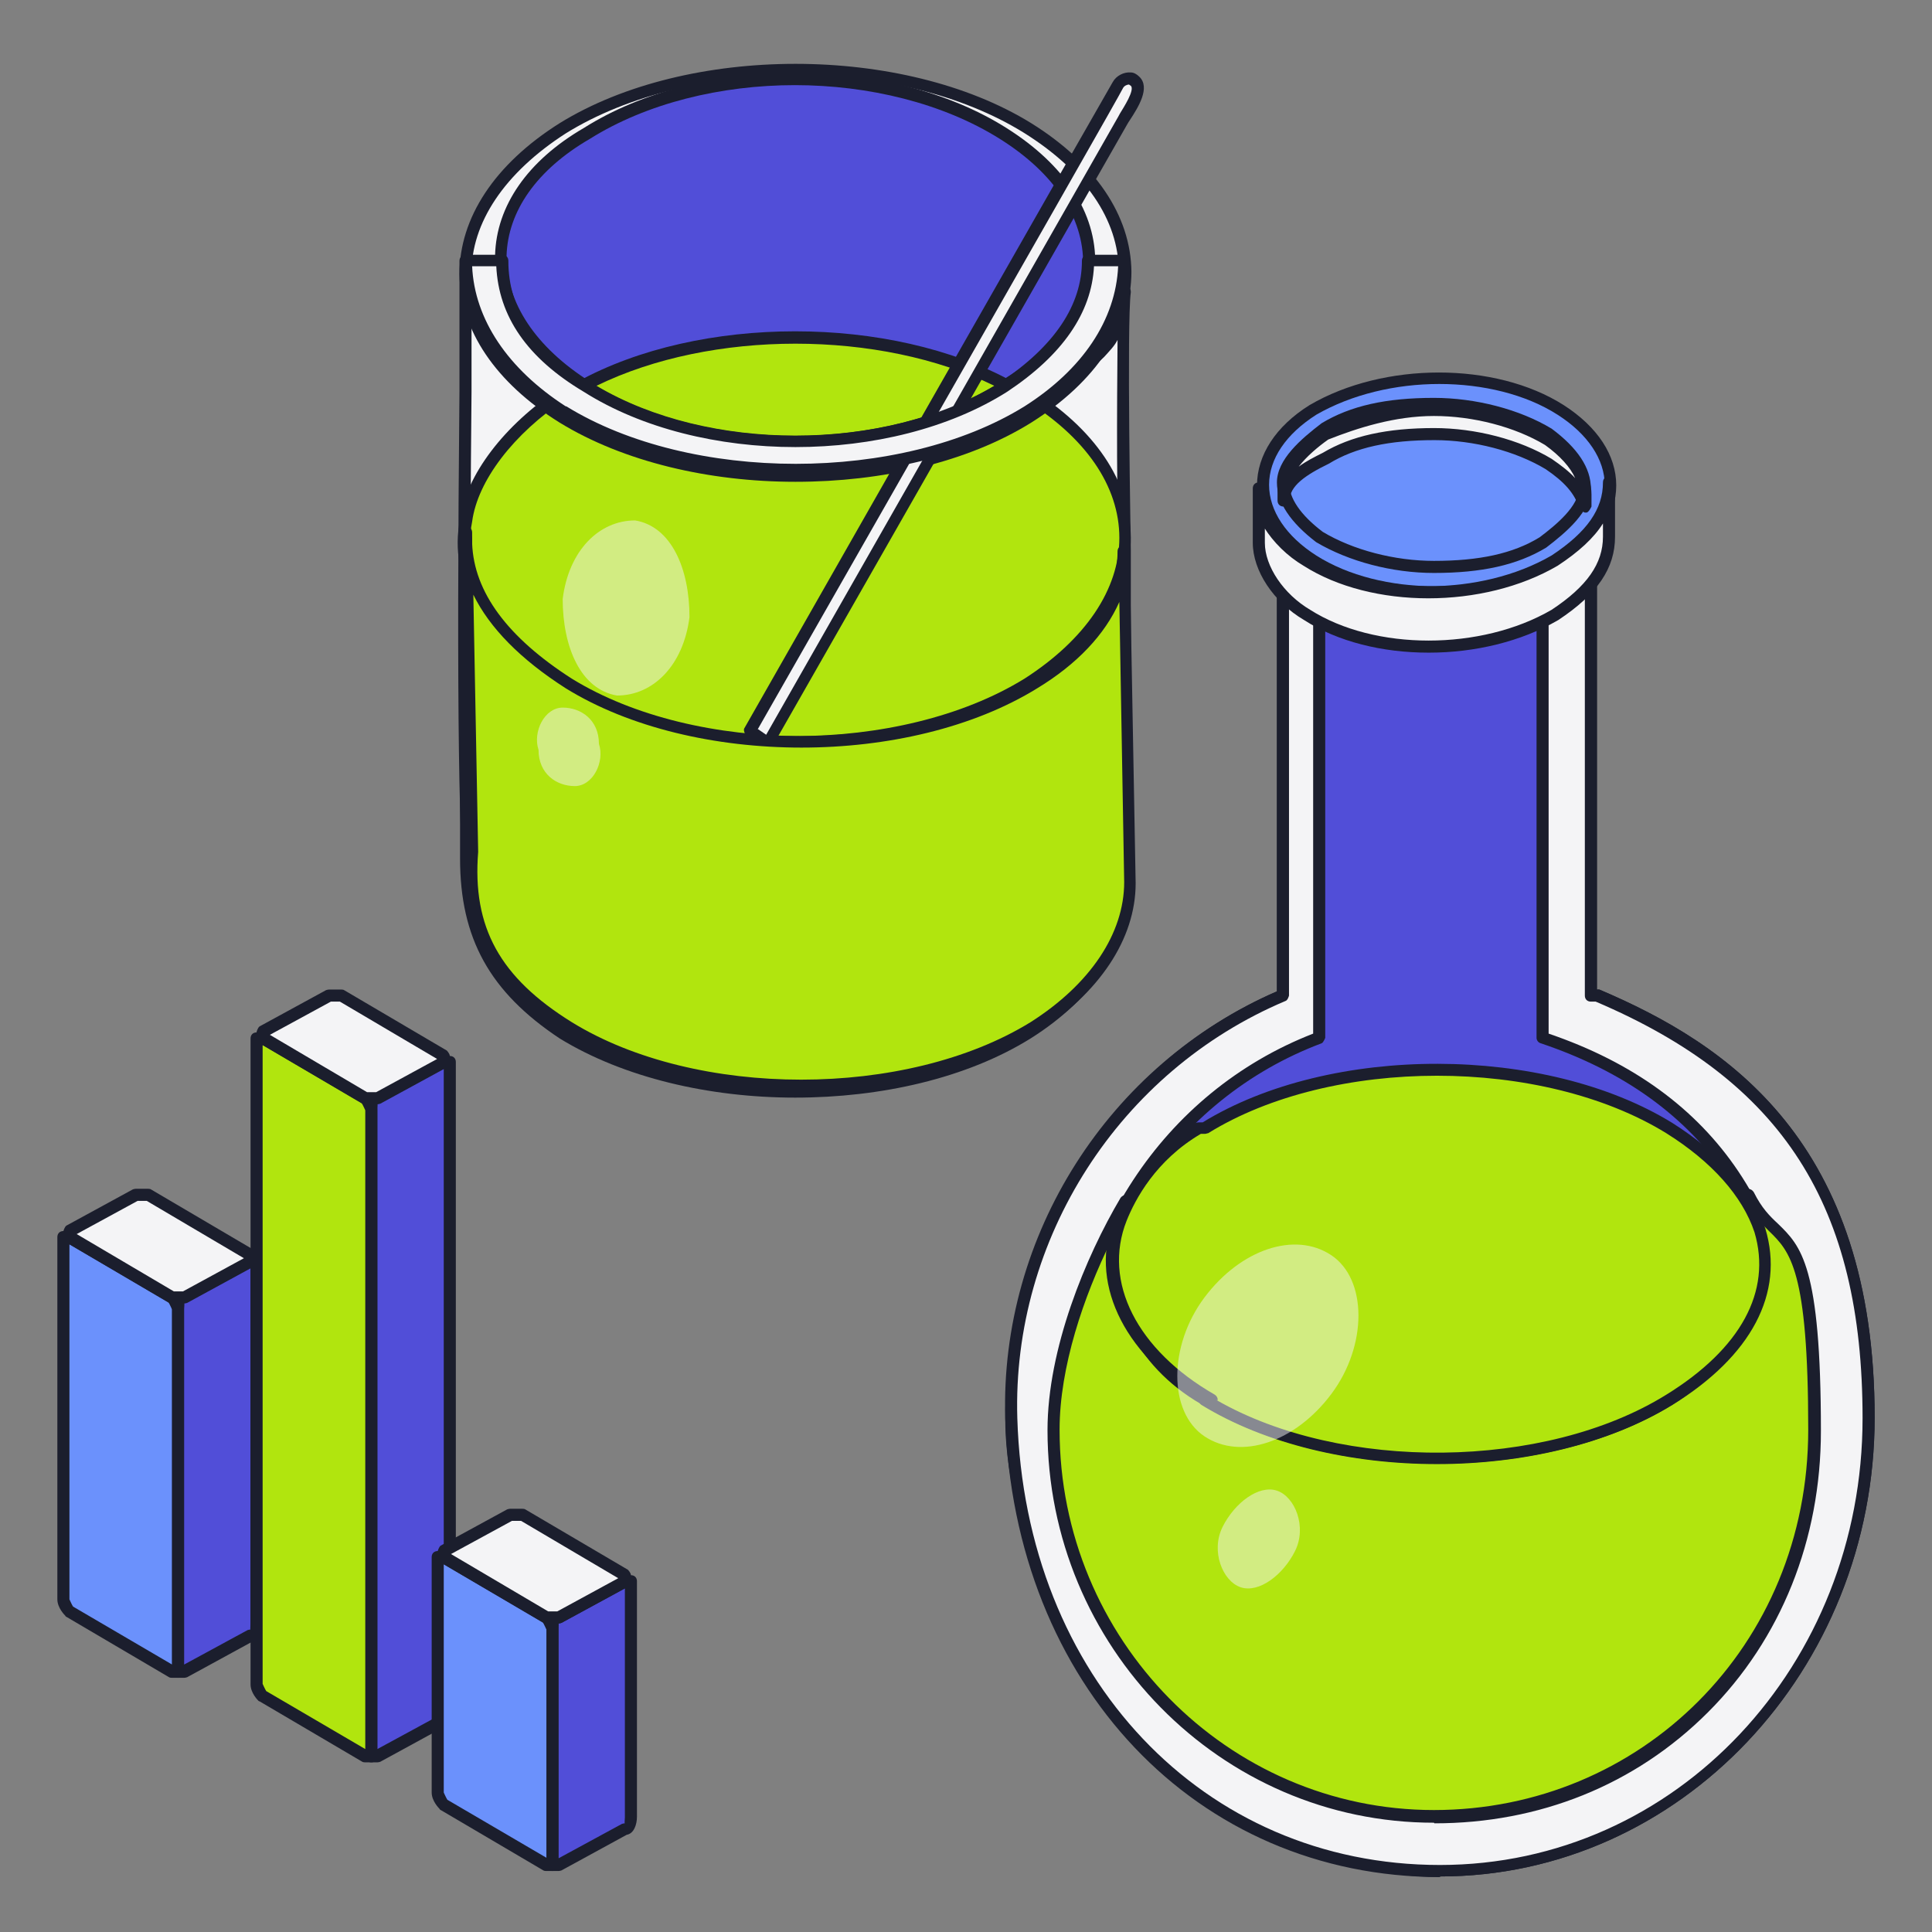
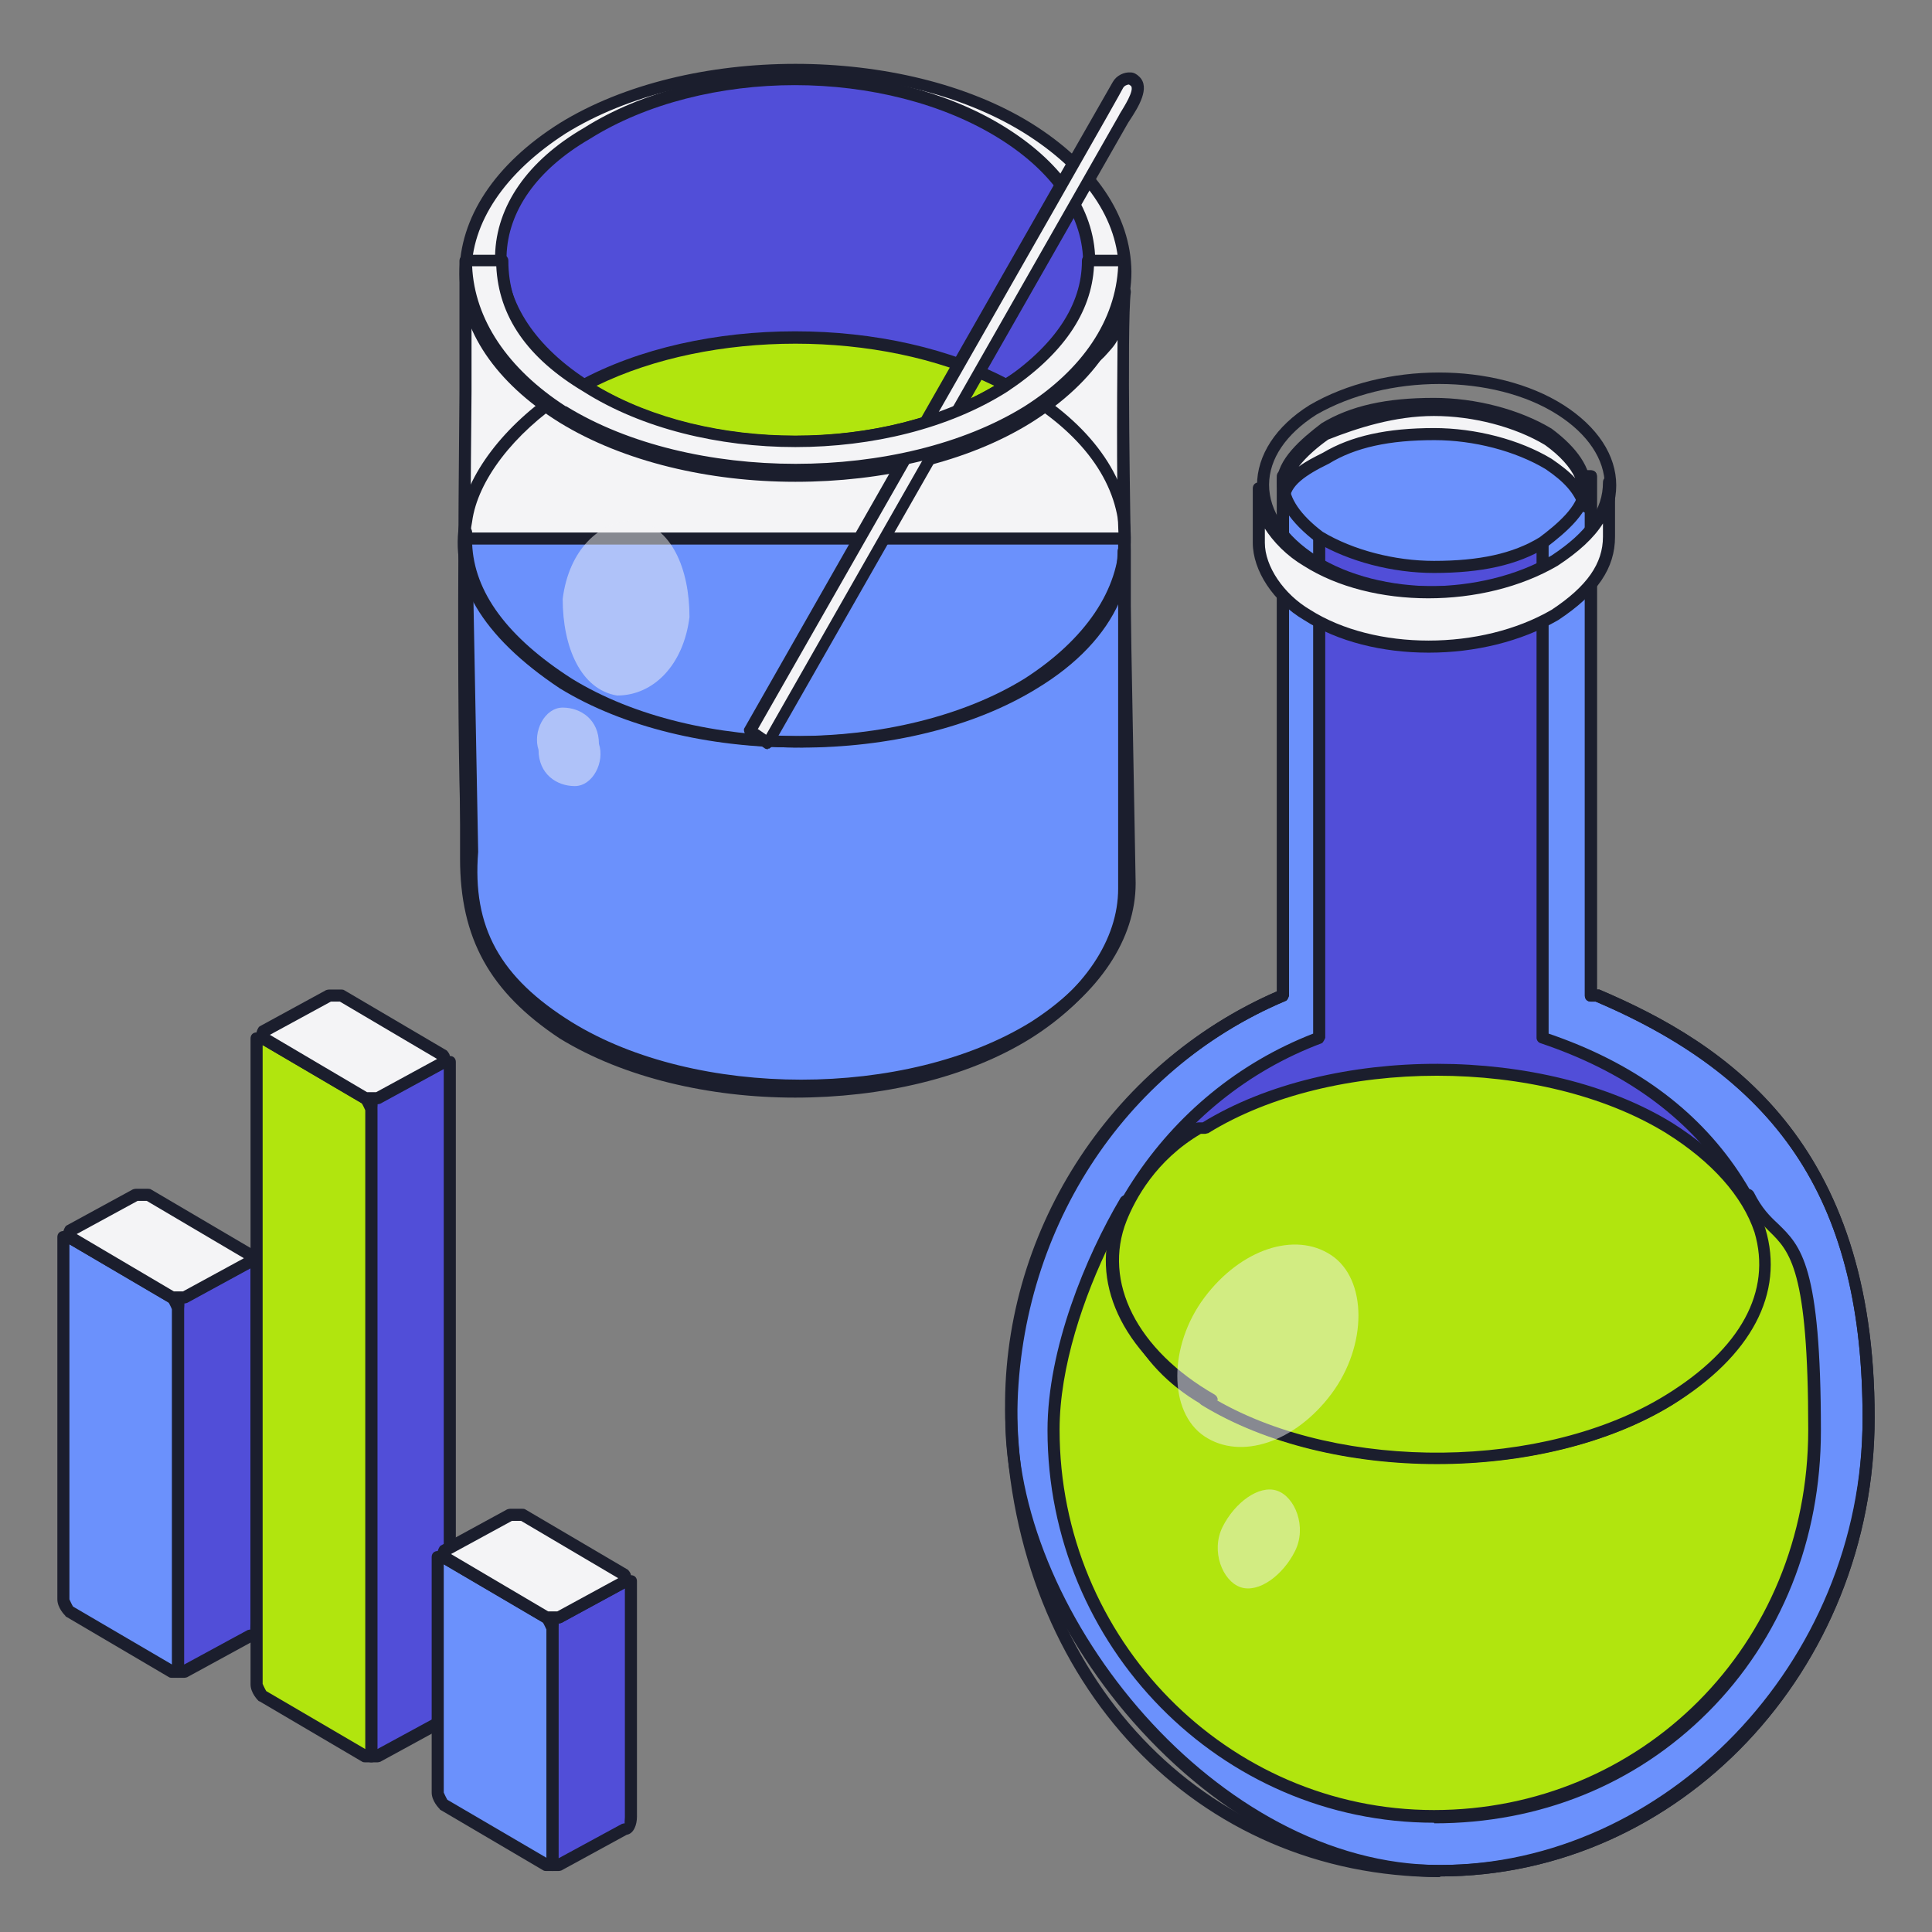
<svg xmlns="http://www.w3.org/2000/svg" id="Layer_1" data-name="Layer 1" viewBox="0 0 32 32">
  <rect x="0" y="0" width="32" height="32" fill="#808080" stroke="none" />
  <defs>
    <style>
      .cls-1 {
        fill: #1b1e2d;
      }

      .cls-1, .cls-2, .cls-3, .cls-4, .cls-5 {
        stroke-width: 0px;
      }

      .cls-2 {
        fill: #514ed8;
      }

      .cls-3 {
        fill: #6b91fc;
      }

      .cls-4 {
        fill: #f4f4f6;
      }

      .cls-6 {
        opacity: 0;
      }

      .cls-7 {
        isolation: isolate;
        opacity: .5;
      }

      .cls-5 {
        fill: #b1e50e;
      }
    </style>
  </defs>
  <g id="Bar_Graph_Diagram_Chart-R-2" data-name="Bar Graph Diagram Chart-R-2">
    <g>
      <g>
        <path class="cls-3" d="M2.85,21.49s.1.1.1.2v6h-.1l-1.7-1s-.1-.1-.1-.2v-6h.1l1.7,1Z" />
        <path class="cls-1" d="M2.95,27.79h-.1s-.04,0-.05-.01l-1.7-1s-.01,0-.02-.02c-.01-.01-.13-.13-.13-.27v-6c0-.06.04-.1.1-.1h.1s.04,0,.05.01l1.7,1s.01,0,.02.01c.01.01.13.13.13.27v6c0,.06-.04.1-.1.1ZM1.21,26.61l1.64.96v-5.88s-.04-.09-.06-.12l-1.64-.96v5.88s.04.09.06.12Z" />
      </g>
      <g>
        <path class="cls-2" d="M2.95,21.69s0-.2.1-.2l1.1-.6h.1v6s0,.2-.1.2l-1.1.6h-.1v-6Z" />
        <path class="cls-1" d="M3.05,27.79h-.1c-.06,0-.1-.04-.1-.1v-6c0-.13.05-.28.17-.3l1.08-.59s.03-.01.05-.01h.1c.06,0,.1.04.1.1v6c0,.13-.05.28-.17.3l-1.08.59s-.03.01-.05.01ZM4.15,21l-1.05.57s-.03.01-.05.01c.01,0,0,.06,0,.1v5.89l1.05-.57s.03-.01.05-.01c-.01,0,0-.06,0-.1v-5.89Z" />
      </g>
      <g>
        <path class="cls-4" d="M1.15,20.39v.1l1.7,1h.2l1.1-.6v-.1l-1.7-1h-.2l-1.1.6Z" />
        <path class="cls-1" d="M3.05,21.59h-.2s-.04,0-.05-.01l-1.7-1s-.05-.05-.05-.09v-.1s.02-.07.05-.09l1.1-.6s.03-.01.05-.01h.2s.04,0,.05.01l1.7,1s.05.05.05.09v.1s-.02.07-.05.09l-1.1.6s-.03.01-.05.01ZM2.88,21.39h.15l1.01-.55-1.61-.95h-.15l-1.01.55,1.61.95Z" />
      </g>
      <g>
-         <path class="cls-5" d="M7.35,25.49v3h-.1l-1.7-1s-.1-.1-.1-.2v-8.5h0l1.9,6.7Z" />
        <path class="cls-1" d="M7.35,28.59h-.1s-.04,0-.05-.01l-1.7-1s-.01,0-.02-.02c-.01-.01-.13-.13-.13-.27v-8.5s.04-.09.09-.1c.04-.02.1.02.11.07l1.9,6.7s0,.02,0,.03v3c0,.06-.04.1-.1.1ZM5.61,27.41l1.64.96v-2.87l-1.7-6v7.78s.03.09.06.12Z" />
      </g>
      <g>
        <path class="cls-5" d="M7.35,25.49v3h-.1l-1.7-1s-.1-.1-.1-.2v-8.5h0l1.9,6.7Z" />
        <path class="cls-1" d="M7.35,28.59h-.1s-.04,0-.05-.01l-1.7-1s-.01,0-.02-.02c-.01-.01-.13-.13-.13-.27v-8.5s.04-.09.09-.1c.04-.02.1.02.11.07l1.9,6.7s0,.02,0,.03v3c0,.06-.04.1-.1.1ZM5.61,27.41l1.64.96v-2.87l-1.7-6v7.78s.03.09.06.12Z" />
      </g>
      <g>
        <path class="cls-2" d="M6.15,18.39s0-.2.1-.2l1.1-.6h.1v10.7s0,.2-.1.2l-1.1.6h-.1v-10.7Z" />
        <path class="cls-1" d="M6.25,29.19h-.1c-.06,0-.1-.04-.1-.1v-10.7c0-.13.05-.28.17-.3l1.08-.59s.03-.01.05-.01h.1c.06,0,.1.04.1.1v10.7c0,.13-.05.28-.17.3l-1.08.59s-.03.01-.05.01ZM6.25,18.39v10.58l1.05-.57s.03-.01.05-.01c-.01,0,0-.06,0-.1v-10.59l-1.05.57s-.03.01-.05.01c.01,0,0,.06,0,.1h0Z" />
      </g>
      <g>
        <path class="cls-5" d="M6.05,18.19s.1.1.1.2v10.7h-.1l-1.7-1s-.1-.1-.1-.2v-10.7h.1l1.7,1Z" />
        <path class="cls-1" d="M6.15,29.19h-.1s-.04,0-.05-.01l-1.7-1s-.01,0-.02-.01c-.01-.01-.13-.13-.13-.27v-10.7c0-.06.04-.1.1-.1h.1s.04,0,.05.01l1.7,1s.01,0,.02.01c.01.01.13.13.13.27v10.7c0,.06-.04.1-.1.1ZM4.41,28.01l1.64.96v-10.58s-.04-.09-.06-.12l-1.64-.96v10.58s.04.09.06.12Z" />
      </g>
      <g>
        <path class="cls-4" d="M4.35,17.09v.1l1.7,1h.2l1.1-.6v-.1l-1.7-1h-.2l-1.1.6Z" />
        <path class="cls-1" d="M6.25,18.29h-.2s-.04,0-.05-.01l-1.7-1s-.05-.05-.05-.09v-.1s.02-.07.05-.09l1.1-.6s.03-.01.05-.01h.2s.04,0,.05.01l1.7,1s.05.05.05.09v.1s-.02.07-.05.09l-1.1.6s-.03.01-.05.01ZM6.08,18.09h.15l1.01-.55-1.61-.95h-.15l-1.01.55,1.61.95Z" />
      </g>
      <g>
        <path class="cls-2" d="M9.15,26.99s0-.2.1-.2l1.1-.6h.1v3.9s0,.2-.1.2l-1.1.6h-.1v-3.9Z" />
        <path class="cls-1" d="M9.25,30.99h-.1c-.06,0-.1-.04-.1-.1v-3.9c0-.13.05-.28.17-.3l1.08-.59s.03-.01.05-.01h.1c.06,0,.1.04.1.1v3.9c0,.13-.05.28-.17.3l-1.08.59s-.03.01-.05.01ZM9.25,26.99v3.79l1.05-.57s.03-.01.05-.01c-.01,0,0-.06,0-.1v-3.79l-1.05.57s-.03.01-.05.01c.01,0,0,.06,0,.1Z" />
      </g>
      <g>
        <path class="cls-3" d="M9.05,26.79s.1.1.1.2v3.9h-.1l-1.7-1s-.1-.1-.1-.2v-3.9h.1l1.7,1Z" />
        <path class="cls-1" d="M9.15,30.99h-.1s-.04,0-.05-.01l-1.7-1s-.01,0-.02-.02c-.01-.01-.13-.13-.13-.27v-3.9c0-.06.04-.1.1-.1h.1s.04,0,.05.01l1.7,1s.01,0,.02.02c.01.01.13.13.13.27v3.9c0,.06-.04.1-.1.1ZM7.41,29.81l1.64.96v-3.78s-.04-.09-.06-.12l-1.64-.96v3.78s.04.09.06.12Z" />
      </g>
      <g>
        <path class="cls-4" d="M7.35,25.69v.1l1.7,1h.2l1.1-.6v-.1l-1.7-1h-.2l-1.1.6Z" />
        <path class="cls-1" d="M9.25,26.89h-.2s-.04,0-.05-.01l-1.7-1s-.05-.05-.05-.09v-.1s.02-.07.05-.09l1.1-.6s.03-.01.05-.01h.2s.04,0,.05.01l1.7,1s.05.05.05.09v.1s-.02.07-.05.09l-1.1.6s-.03.01-.05.01ZM9.08,26.69h.15l1.01-.55-1.61-.95h-.15l-1.01.55,1.61.95Z" />
      </g>
    </g>
  </g>
  <g>
    <g>
      <path class="cls-4" d="M18.62,4.81c-.08.56-.13.77-.41,1.04s-.63.45-.97.62c-.39.19-.78.39-1.21.48-.32.06-.65.07-.98.07-1.05,0-2.11,0-3.16,0-.45,0-.91,0-1.35-.09-.61-.13-1.17-.47-1.6-.92-.38-.41-1.26-1.11-1.23-1.7-.01.25,0,1.45,0,1.79,0,.39-.1,8.06.1,8.61.35.98,1.8,2.1,2.82,2.3.49.1.99.1,1.48.1.69,0,1.37,0,2.06.01.58,0,1.18,0,1.73-.19.29-.11.56-.26.83-.42.31-.18.65-.39.79-.72.09-.21,1.1-.64,1.1-.86,0-3.4-.01-2.42-.01-5.82,0,.1-.08-3.74,0-4.3Z" />
      <path class="cls-1" d="M14.38,17.23c-.07,0-.13,0-.2,0-.69,0-1.37,0-2.06,0-.5,0-1.01,0-1.5-.11-1-.2-2.51-1.3-2.9-2.37-.12-.34-.16-3.05-.11-8.27,0-.2,0-.33,0-.37v-.36c0-.49,0-1.23,0-1.43h0c0-.06.05-.1.1-.1.06,0,.1.05.1.1-.02.43.53.97.94,1.37.1.09.19.18.26.26.43.45.98.77,1.55.89.43.09.88.09,1.33.09h3.16c.3,0,.64,0,.96-.07.42-.08.81-.28,1.19-.47.33-.17.68-.34.95-.6.25-.24.3-.42.38-.98,0-.05.05-.1.11-.08.05,0,.09.05.09.1,0,0,0,0,0,.01-.07.53,0,4.13,0,4.28,0,0,0,0,0,0h0c0,1.7,0,2.3,0,2.91,0,.6,0,1.21,0,2.91,0,.17-.24.33-.64.57-.18.11-.44.27-.47.33-.16.38-.55.61-.83.77-.27.16-.55.32-.85.43-.51.18-1.06.2-1.56.2ZM7.81,4.91c0,.27,0,.58,0,.83v.36s0,.17,0,.38c-.06,6.39.02,7.99.1,8.2.35.98,1.81,2.05,2.75,2.24.48.1.98.1,1.46.1.69,0,1.37,0,2.06,0,.54,0,1.15,0,1.7-.19.28-.1.55-.26.81-.41.34-.2.62-.38.75-.68.05-.12.24-.24.55-.43.18-.11.53-.32.54-.4,0-1.7,0-2.3,0-2.9,0-.6,0-1.21,0-2.91h0s0-.04.01-.05c-.05-.51-.04-2.32-.03-3.42-.05.1-.13.18-.22.28-.29.29-.67.47-1,.64-.37.18-.79.39-1.24.48-.34.07-.69.07-1,.07h-3.16c-.45.01-.92.01-1.37-.09-.61-.13-1.2-.47-1.65-.95-.07-.07-.16-.16-.25-.25-.27-.26-.6-.58-.81-.92Z" />
    </g>
    <g>
      <path class="cls-3" d="M18.62,14.62h0v-5.7H7.72v5.3h0c0,1.2.4,2.1,1.6,2.9,2.1,1.3,5.6,1.3,7.7,0,1.1-.7,1.6-1.6,1.6-2.4v-.1Z" />
      <path class="cls-1" d="M13.17,18.18c-1.42,0-2.84-.33-3.9-.98-1.16-.77-1.65-1.66-1.65-2.98v-5.3c0-.06.04-.1.1-.1h10.9c.06,0,.1.04.1.1v5.8c0,.91-.6,1.82-1.65,2.48-1.06.66-2.48.98-3.9.98ZM7.82,9.01v5.2c0,1.25.46,2.09,1.56,2.82,2.06,1.27,5.53,1.27,7.59,0,.99-.63,1.55-1.47,1.55-2.31v-5.7H7.82Z" />
    </g>
    <g>
-       <path class="cls-5" d="M17.02,6.52c2.1,1.3,2.2,3.4,0,4.8-2.1,1.3-5.6,1.3-7.7,0-1.2-.8-1.8-1.7-1.6-2.7.1-.7.7-1.5,1.6-2.1,2.1-1.3,5.6-1.3,7.7,0Z" />
      <path class="cls-1" d="M13.17,12.38c-1.42,0-2.84-.33-3.9-.98-1.29-.86-1.85-1.8-1.65-2.8.1-.73.73-1.56,1.64-2.16,2.12-1.31,5.69-1.31,7.81,0,1.06.66,1.65,1.53,1.66,2.46,0,.93-.58,1.82-1.66,2.5-1.06.66-2.48.98-3.9.98ZM13.17,5.65c-1.38,0-2.77.32-3.8.96-.86.57-1.46,1.35-1.55,2.03-.18.92.34,1.79,1.56,2.6,2.06,1.27,5.53,1.27,7.59,0,1.01-.65,1.57-1.48,1.57-2.33,0-.86-.56-1.67-1.57-2.29-1.03-.64-2.41-.96-3.8-.96Z" />
    </g>
    <path class="cls-1" d="M7.72,9.12c-.06,0-.1-.04-.1-.1v-.2c0-.06.04-.1.1-.1s.1.04.1.1v.2c0,.06-.04.1-.1.1Z" />
    <g class="cls-6">
      <g>
        <path class="cls-3" d="M18.62,9.12c0-.9-.5-1.8-1.6-2.5-2.1-1.3-5.6-1.3-7.7,0-.9.6-1.4,1.4-1.6,2.1v.2h10.9v.3-.1Z" />
        <path class="cls-1" d="M18.62,9.32c-.06,0-.1-.04-.1-.1v-.1s0-.07,0-.1H7.72c-.06,0-.1-.04-.1-.1v-.2s0-.02,0-.03c.14-.49.54-1.42,1.64-2.16,2.12-1.31,5.69-1.31,7.81,0,.97.62,1.55,1.44,1.64,2.34,0,.01.01.03.01.05v.3c0,.06-.04.1-.1.1ZM7.82,8.82h10.68c-.11-.81-.64-1.55-1.53-2.12-2.06-1.27-5.54-1.27-7.59,0-1.04.69-1.42,1.56-1.55,2.03v.09Z" />
      </g>
    </g>
    <g>
      <path class="cls-4" d="M17.02,2.12c2.1,1.3,2.2,3.4,0,4.8-2.1,1.3-5.6,1.3-7.7,0-2.1-1.3-2.2-3.4,0-4.8,2.1-1.3,5.6-1.3,7.7,0Z" />
      <path class="cls-1" d="M13.17,7.98c-1.42,0-2.84-.33-3.9-.98-1.06-.66-1.65-1.53-1.66-2.46,0-.93.58-1.82,1.66-2.5,2.12-1.31,5.69-1.31,7.81,0,1.06.66,1.65,1.53,1.66,2.46,0,.93-.58,1.82-1.66,2.5-1.06.66-2.48.98-3.9.98ZM13.17,1.25c-1.38,0-2.77.32-3.8.96-1.01.65-1.57,1.48-1.56,2.33,0,.86.56,1.67,1.56,2.29,2.06,1.28,5.54,1.28,7.59,0,1.01-.65,1.57-1.47,1.57-2.33s-.56-1.67-1.57-2.3c-1.03-.64-2.41-.96-3.8-.96Z" />
    </g>
    <g>
      <path class="cls-2" d="M16.62,2.22c1.9,1.2,1.9,3.1,0,4.2-1.9,1.2-5,1.2-6.9,0s-1.9-3.1,0-4.2c1.9-1.2,5-1.2,6.9,0Z" />
      <path class="cls-1" d="M13.17,7.41c-1.27,0-2.54-.3-3.5-.92-.97-.61-1.49-1.41-1.47-2.26.02-.82.54-1.57,1.47-2.11,1.93-1.22,5.07-1.22,7,0h0c.97.61,1.49,1.41,1.47,2.26-.02.82-.54,1.57-1.47,2.11-.96.61-2.23.91-3.5.91ZM13.17,1.41c-1.23,0-2.46.3-3.4.89-.88.51-1.36,1.2-1.38,1.94-.01.77.48,1.51,1.38,2.08,1.87,1.18,4.92,1.18,6.79,0,.88-.51,1.36-1.2,1.38-1.94.01-.77-.47-1.51-1.38-2.08h0c-.94-.59-2.17-.89-3.4-.89Z" />
    </g>
    <g>
      <g>
-         <path class="cls-5" d="M9.62,6.42h.1c1.9,1.2,5,1.2,6.9,0h.1c-2-1.1-5.1-1.1-7.1,0Z" />
+         <path class="cls-5" d="M9.62,6.42c1.9,1.2,5,1.2,6.9,0h.1c-2-1.1-5.1-1.1-7.1,0Z" />
        <path class="cls-1" d="M13.17,7.41c-1.26,0-2.52-.3-3.48-.9h-.07s-.09-.03-.1-.08c-.01-.04,0-.09.05-.11,2.02-1.11,5.18-1.11,7.2,0,.04.02.06.07.05.11-.01.04-.05.08-.1.08h-.07c-.96.6-2.22.9-3.48.9ZM9.88,6.39c1.85,1.1,4.74,1.1,6.59,0-1.9-.93-4.69-.93-6.59,0Z" />
      </g>
      <g>
        <path class="cls-4" d="M18.72,1.31c-.08-.01-.16.04-.2.11l-6.1,10.7.3.2.5-.88,1.24-2.18,1.58-2.76,1.51-2.65,1.04-1.82c.08-.14.37-.52.22-.67-.03-.02-.05-.04-.08-.04Z" />
        <path class="cls-1" d="M12.72,12.41s-.04,0-.06-.02l-.3-.2s-.06-.09-.03-.13c.06-.11,6.06-10.64,6.1-10.7.06-.11.19-.17.3-.16h0c.05,0,.1.03.14.07.19.18-.02.51-.15.71-.02.03-.04.06-.05.08l-5.87,10.29s-.04.04-.06.05c0,0-.02,0-.02,0ZM12.56,12.08l.13.09L18.5,1.97s.03-.05.05-.09c.06-.1.25-.39.18-.46,0,0-.02-.01-.03-.02-.03,0-.08.02-.1.06h0c-.11.21-.88,1.56-6.05,10.62Z" />
      </g>
    </g>
    <g>
-       <path class="cls-5" d="M17.12,11.32c-2.1,1.3-5.6,1.3-7.7,0-1.1-.7-1.7-1.5-1.7-2.4l.1,5.2c-.1,1.2.3,2.1,1.6,2.9,2.1,1.3,5.6,1.3,7.7,0,1.1-.7,1.6-1.6,1.6-2.4h0l-.1-5.5c0,.8-.5,1.6-1.5,2.2Z" />
      <path class="cls-1" d="M13.27,18.08c-1.42,0-2.84-.33-3.9-.98-1.26-.78-1.76-1.67-1.65-2.99l-.1-5.11s0-.05,0-.08c0-.06.06-.1.1-.1.05,0,.1.04.1.1v.08c.03.81.59,1.56,1.65,2.24,2.06,1.27,5.54,1.27,7.59,0,0,0,0,0,0,0,.94-.56,1.45-1.31,1.45-2.11,0-.05.04-.1.1-.1h0c.05,0,.1.04.1.1l.1,5.5c0,.92-.6,1.82-1.65,2.49-1.06.66-2.48.98-3.9.98ZM7.84,9.85l.08,4.26c-.1,1.25.36,2.08,1.55,2.82,2.06,1.27,5.54,1.27,7.6,0,.99-.63,1.55-1.47,1.55-2.32l-.08-4.64c-.24.54-.7,1.03-1.36,1.43-2.12,1.31-5.69,1.31-7.81,0-.75-.48-1.26-1-1.53-1.55Z" />
    </g>
    <g>
      <path class="cls-4" d="M9.32,6.82c2.1,1.3,5.6,1.3,7.7,0,1.1-.7,1.6-1.6,1.6-2.5h-.6c0,.8-.5,1.5-1.4,2.1-1.9,1.2-5,1.2-6.9,0-1-.6-1.4-1.3-1.4-2.1h-.6c0,.9.5,1.8,1.6,2.5Z" />
      <path class="cls-1" d="M13.17,7.88c-1.42,0-2.84-.33-3.9-.98t0,0c-1.06-.68-1.65-1.59-1.65-2.58,0-.06.04-.1.1-.1h.6c.06,0,.1.04.1.1,0,.81.44,1.47,1.35,2.01,1.88,1.19,4.92,1.18,6.8,0,.9-.6,1.35-1.28,1.35-2.01,0-.06.04-.1.1-.1h.6c.06,0,.1.04.1.1,0,.99-.58,1.91-1.65,2.58-1.06.66-2.48.98-3.9.98ZM9.38,6.73c2.06,1.27,5.54,1.27,7.59,0,.96-.61,1.51-1.43,1.55-2.32h-.4c-.04.77-.52,1.47-1.44,2.08-1.93,1.22-5.08,1.22-7.01,0-.94-.56-1.41-1.25-1.45-2.08h-.4c.04.88.59,1.7,1.55,2.32Z" />
    </g>
    <g>
      <g class="cls-7">
        <path class="cls-4" d="M9.32,9.92c0,.8.3,1.5.9,1.6.6,0,1.1-.5,1.2-1.3,0-.8-.3-1.5-.9-1.6-.6,0-1.1.5-1.2,1.3Z" />
      </g>
      <g class="cls-7">
        <path class="cls-4" d="M8.92,12.42c0,.4.3.6.6.6s.5-.4.4-.7c0-.4-.3-.6-.6-.6s-.5.4-.4.7Z" />
      </g>
    </g>
  </g>
  <g>
    <g>
      <path class="cls-3" d="M26.35,16.49V7.89h-5.1v8.6c-2.6,1.1-4.5,3.8-4.5,7s3.2,7.5,7.1,7.5,7.1-3.4,7.1-7.5-1.9-5.9-4.5-7h-.1Z" />
      <path class="cls-1" d="M23.85,31.09c-1.83,0-3.63-.92-5.09-2.58-1.32-1.51-2.11-3.39-2.11-5.02,0-3.11,1.76-5.88,4.5-7.07V7.89c0-.06.04-.1.1-.1h5.1c.06,0,.1.04.1.1v8.5s.03,0,.04,0c2.12.9,4.56,2.52,4.56,7.09,0,4.19-3.23,7.6-7.2,7.6ZM21.35,7.99v8.5s-.02.08-.06.09c-2.7,1.14-4.44,3.85-4.44,6.91,0,3.26,3.3,7.4,7,7.4s7-3.32,7-7.4c0-3.52-1.32-5.58-4.42-6.9h-.08c-.06,0-.1-.04-.1-.1V7.99h-4.9Z" />
    </g>
    <g>
-       <path class="cls-4" d="M26.35,16.49V7.89h-5.1v8.6c-2.6,1.1-4.6,3.8-4.5,7,.14,4.38,3.2,7.5,7.1,7.5s7.1-3.4,7.1-7.5-1.9-5.9-4.5-7h-.1Z" />
      <path class="cls-1" d="M23.85,31.09c-4.03,0-7.06-3.19-7.2-7.6-.09-3.03,1.71-5.86,4.5-7.07V7.89c0-.06.04-.1.1-.1h5.1c.06,0,.1.04.1.1v8.5s.03,0,.04,0c2.12.9,4.56,2.52,4.56,7.09,0,4.19-3.23,7.6-7.2,7.6ZM21.35,7.99v8.5s-.02.08-.06.09c-2.75,1.16-4.53,3.94-4.44,6.91.13,4.29,3.08,7.4,7,7.4s7-3.32,7-7.4c0-3.52-1.32-5.58-4.42-6.9h-.08c-.06,0-.1-.04-.1-.1V7.99h-4.9Z" />
    </g>
    <g>
      <path class="cls-2" d="M25.55,17.09v-8.2h-3.7v8.3c-2.4.9-4.1,3.3-4.1,6.2s2.7,6.5,6,6.5,6-2.9,6-6.5-1.8-5.4-4.2-6.2v-.1Z" />
      <path class="cls-1" d="M23.75,29.99c-1.56,0-3.09-.78-4.31-2.2-1.12-1.3-1.79-2.94-1.79-4.4,0-2.85,1.61-5.3,4.1-6.27v-8.23c0-.06.04-.1.1-.1h3.7c.06,0,.1.04.1.1v8.23c2.79.95,4.2,3.06,4.2,6.27,0,3.64-2.74,6.6-6.1,6.6ZM21.95,8.99v8.2s-.03.08-.06.09c-2.45.92-4.04,3.32-4.04,6.11s2.72,6.4,5.9,6.4,5.9-2.87,5.9-6.4c0-3.14-1.39-5.19-4.13-6.11-.04-.01-.07-.05-.07-.09v-8.2h-3.5Z" />
    </g>
    <g>
      <path class="cls-5" d="M28.95,19.79c.3,1,0,2.6-1.3,3.4-2.1,1.3-5.6,1.3-7.7,0-1.4-.8-1.7-2.3-1.3-3.3-.6,1-1.2,2.5-1.2,3.8,0,3.5,2.8,6.4,6.3,6.4s6.3-2.7,6.3-6.4-.6-2.9-1.1-3.9Z" />
      <path class="cls-1" d="M23.75,30.19c-3.53,0-6.4-2.92-6.4-6.5,0-1.35.63-2.87,1.21-3.85.03-.04.08-.06.13-.04.05.02.07.08.05.13-.39.97-.08,2.41,1.26,3.18,2.06,1.28,5.54,1.28,7.6,0,1.31-.8,1.52-2.41,1.26-3.29-.01-.05.01-.1.06-.12.05-.02.1,0,.13.05.13.26.26.39.4.52.38.37.71.69.71,3.43,0,1.8-.66,3.45-1.87,4.66s-2.8,1.84-4.53,1.84ZM18.4,20.56c-.45.91-.85,2.08-.85,3.12,0,3.47,2.78,6.3,6.2,6.3s6.2-2.71,6.2-6.3c0-2.65-.3-2.95-.65-3.29-.05-.05-.1-.1-.15-.16.11,1.06-.35,2.36-1.44,3.03-2.11,1.31-5.69,1.31-7.81,0-1.13-.65-1.57-1.75-1.5-2.71Z" />
    </g>
    <g>
      <path class="cls-5" d="M19.95,23.19c2.1,1.3,5.6,1.3,7.7,0,1.3-.8,1.8-1.8,1.5-2.8-.2-.6-.7-1.2-1.5-1.7h0c-2.1-1.3-5.6-1.3-7.7,0h-.1c-.7.4-1.1,1-1.3,1.5-.4,1,.1,2.2,1.5,3h-.1Z" />
      <path class="cls-1" d="M23.8,24.25c-1.42,0-2.84-.33-3.9-.98-.03-.02-.05-.05-.05-.09-1.27-.79-1.82-1.97-1.39-3.03.15-.38.53-1.08,1.34-1.55.01,0,.03-.01.05-.01h.07c2.12-1.3,5.67-1.29,7.78.01.79.5,1.32,1.1,1.54,1.75.32,1.07-.23,2.11-1.54,2.92-1.06.65-2.48.98-3.9.98ZM20.15,23.19c2.07,1.19,5.44,1.16,7.45-.09,1.23-.76,1.75-1.71,1.46-2.69-.2-.6-.71-1.17-1.46-1.64-2.06-1.27-5.54-1.27-7.59,0-.02,0-.03.01-.05.01h-.07c-.75.44-1.09,1.09-1.23,1.44-.4,1.01.17,2.14,1.46,2.88.03.02.05.05.05.09Z" />
    </g>
    <g>
      <g>
        <g>
-           <path class="cls-3" d="M25.85,6.79c1.1.7,1.1,1.8,0,2.5-1.2.7-3,.7-4.1,0s-1.1-1.8,0-2.5c1.2-.7,3-.7,4.1,0Z" />
          <path class="cls-1" d="M23.76,9.91c-.76,0-1.5-.18-2.07-.54-.56-.36-.87-.83-.87-1.33s.31-.98.87-1.33c1.23-.72,3.08-.72,4.21,0h0c.56.36.87.83.87,1.33s-.31.98-.87,1.33c-.62.36-1.39.54-2.14.54ZM23.84,6.36c-.72,0-1.45.17-2.04.51-.5.32-.78.73-.78,1.16s.28.85.78,1.17c1.07.68,2.83.68,4,0,.5-.32.78-.73.78-1.16s-.28-.85-.78-1.17h0c-.53-.34-1.24-.51-1.96-.51Z" />
        </g>
        <g>
          <path class="cls-3" d="M23.75,9.39c-.7,0-1.4-.2-1.9-.5-.4-.3-.6-.6-.6-.9s.3-.6.7-.9c.5-.3,1.1-.4,1.8-.4s1.4.2,1.9.5c.4.3.6.6.6.9s-.3.6-.7.9c-.5.3-1.1.4-1.8.4Z" />
          <path class="cls-1" d="M23.75,9.49c-.69,0-1.41-.19-1.95-.51-.43-.33-.65-.66-.65-.99,0-.38.4-.72.74-.98.48-.29,1.07-.42,1.86-.42.69,0,1.42.19,1.95.51.43.32.65.65.65.99,0,.38-.4.72-.74.98-.48.29-1.07.42-1.86.42ZM23.75,6.79c-.75,0-1.31.12-1.75.39-.27.21-.65.52-.65.81,0,.26.19.54.56.82.5.3,1.19.48,1.84.48.75,0,1.31-.12,1.75-.39.28-.21.65-.52.65-.81,0-.26-.19-.54-.56-.82-.5-.3-1.19-.48-1.84-.48Z" />
        </g>
        <g>
          <path class="cls-4" d="M21.95,7.59c.5-.3,1.1-.4,1.8-.4s1.4.2,1.9.5c.3.2.5.4.6.7v-.2c0-.3-.2-.6-.6-.9-.5-.3-1.2-.5-1.9-.5s-1.3.2-1.8.4c-.4.3-.7.6-.7.9v.2c0-.3.3-.5.7-.7Z" />
          <path class="cls-1" d="M26.25,8.49s-.08-.03-.09-.07c-.08-.25-.25-.44-.56-.65-.5-.3-1.19-.48-1.84-.48-.75,0-1.31.12-1.75.39,0,0,0,0,0,0-.39.19-.65.37-.65.61,0,.06-.04.1-.1.1s-.1-.04-.1-.1v-.2c0-.38.4-.72.74-.98,0,0,.01,0,.02-.01.5-.2,1.12-.41,1.84-.41s1.42.19,1.95.51c.43.32.65.65.65.99v.2s-.04.09-.08.1c0,0-.01,0-.02,0ZM23.75,7.09c.69,0,1.42.19,1.95.51.16.11.29.21.39.32-.08-.18-.25-.37-.5-.55-.5-.3-1.19-.48-1.84-.48s-1.27.2-1.75.39c-.17.12-.36.28-.49.45.12-.09.26-.16.4-.23.47-.28,1.06-.41,1.85-.41Z" />
        </g>
      </g>
      <g>
        <path class="cls-4" d="M20.85,8.99v-.9c0,.4.3.9.8,1.2,1.1.7,2.9.7,4.1,0,.6-.4.9-.8.9-1.3v.9c0,.5-.3.9-.9,1.3-1.2.7-3,.7-4.1,0-.5-.3-.8-.8-.8-1.2Z" />
        <path class="cls-1" d="M23.66,10.81c-.76,0-1.5-.18-2.06-.54-.51-.3-.85-.82-.85-1.28v-.9c0-.06.04-.1.1-.1s.1.04.1.1c0,.39.31.85.75,1.11,1.07.68,2.83.68,4,0,.59-.39.85-.77.85-1.21,0-.06.04-.1.1-.1s.1.04.1.1v.9c0,.52-.29.95-.94,1.38-.62.36-1.39.54-2.14.54ZM20.95,8.74v.25c0,.39.31.85.75,1.11,1.07.68,2.83.68,4,0,.59-.39.85-.77.85-1.21v-.22c-.15.24-.4.47-.75.7-1.23.72-3.08.72-4.21,0-.27-.16-.5-.39-.65-.63Z" />
      </g>
    </g>
    <g>
      <g class="cls-7">
        <path class="cls-4" d="M22.05,23.09c-.6.8-1.5,1.1-2.1.7s-.6-1.5,0-2.3,1.5-1.1,2.1-.7.6,1.5,0,2.3Z" />
      </g>
      <g class="cls-7">
        <path class="cls-4" d="M21.45,25.69c-.2.4-.6.7-.9.6s-.5-.6-.3-1,.6-.7.9-.6.5.6.3,1Z" />
      </g>
    </g>
  </g>
</svg>